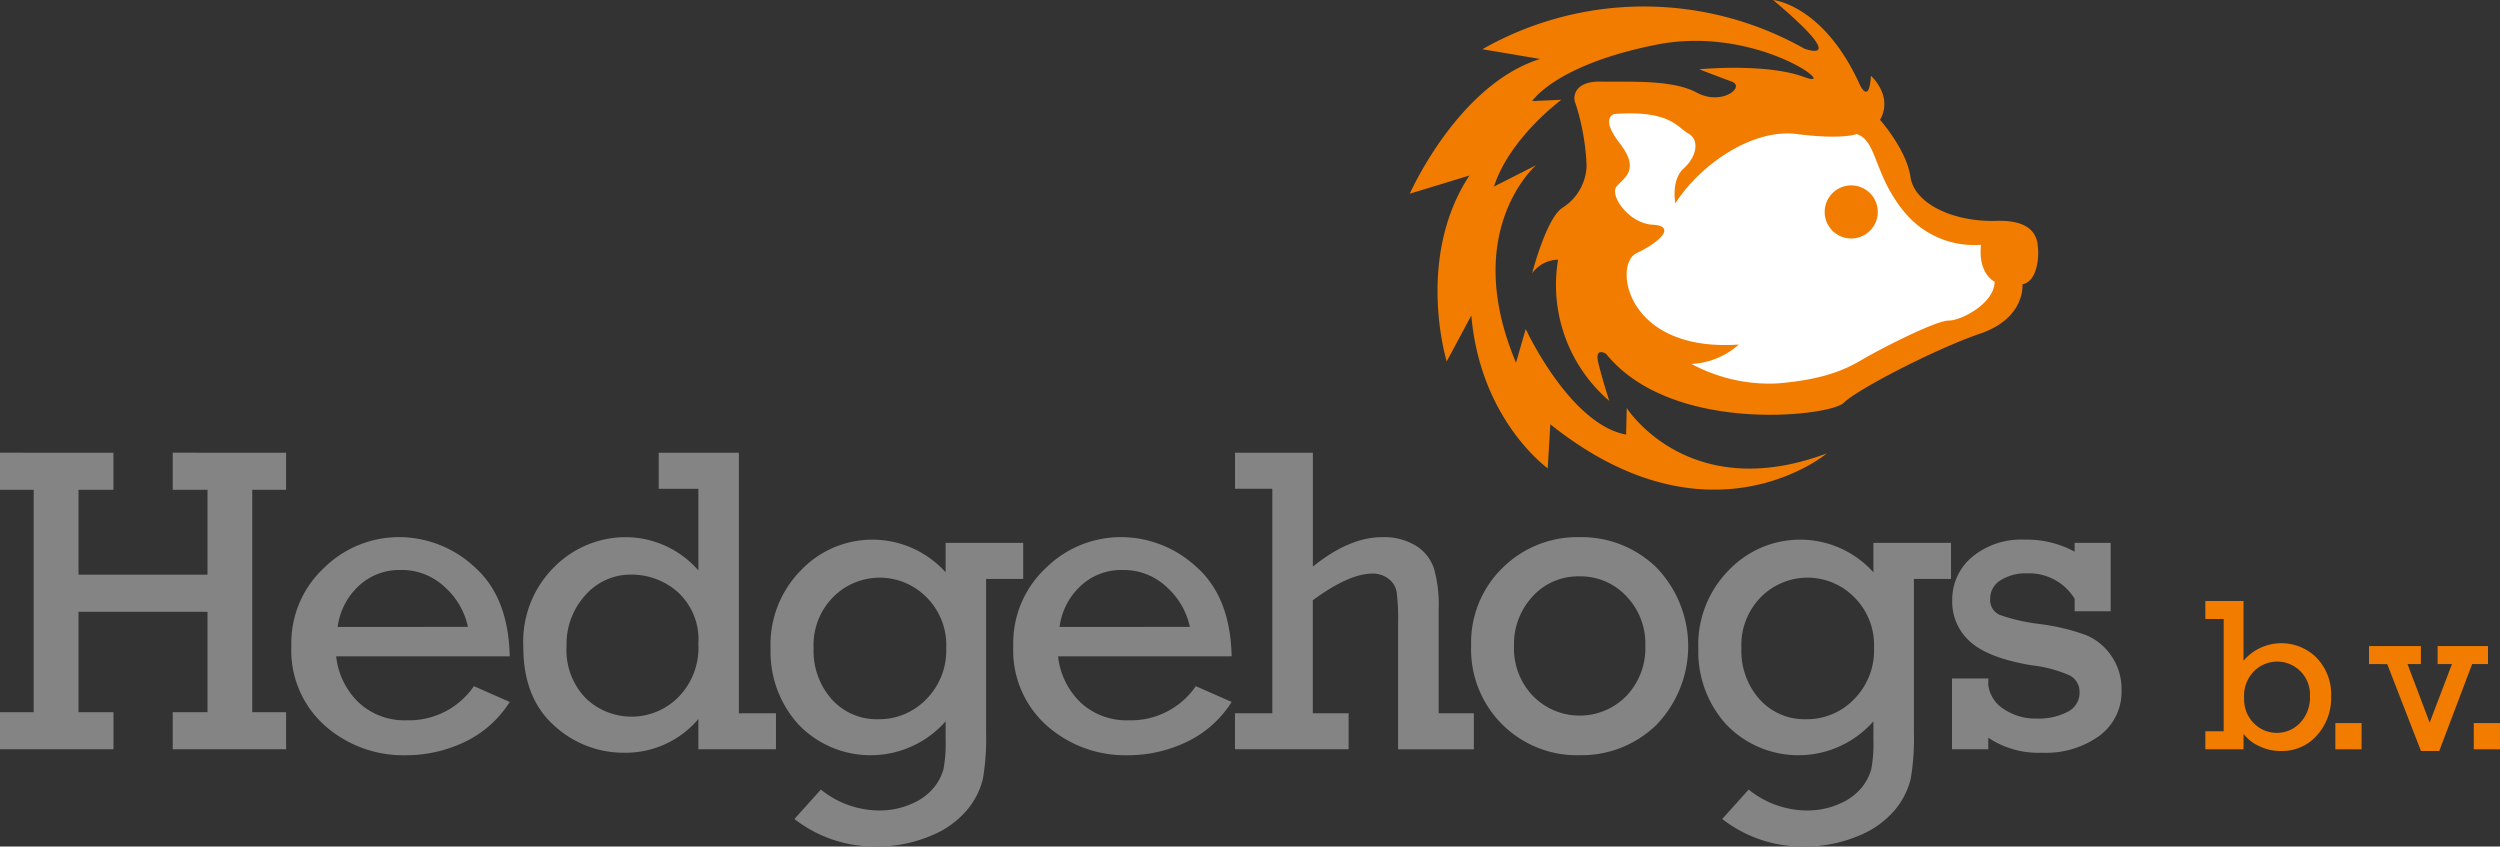
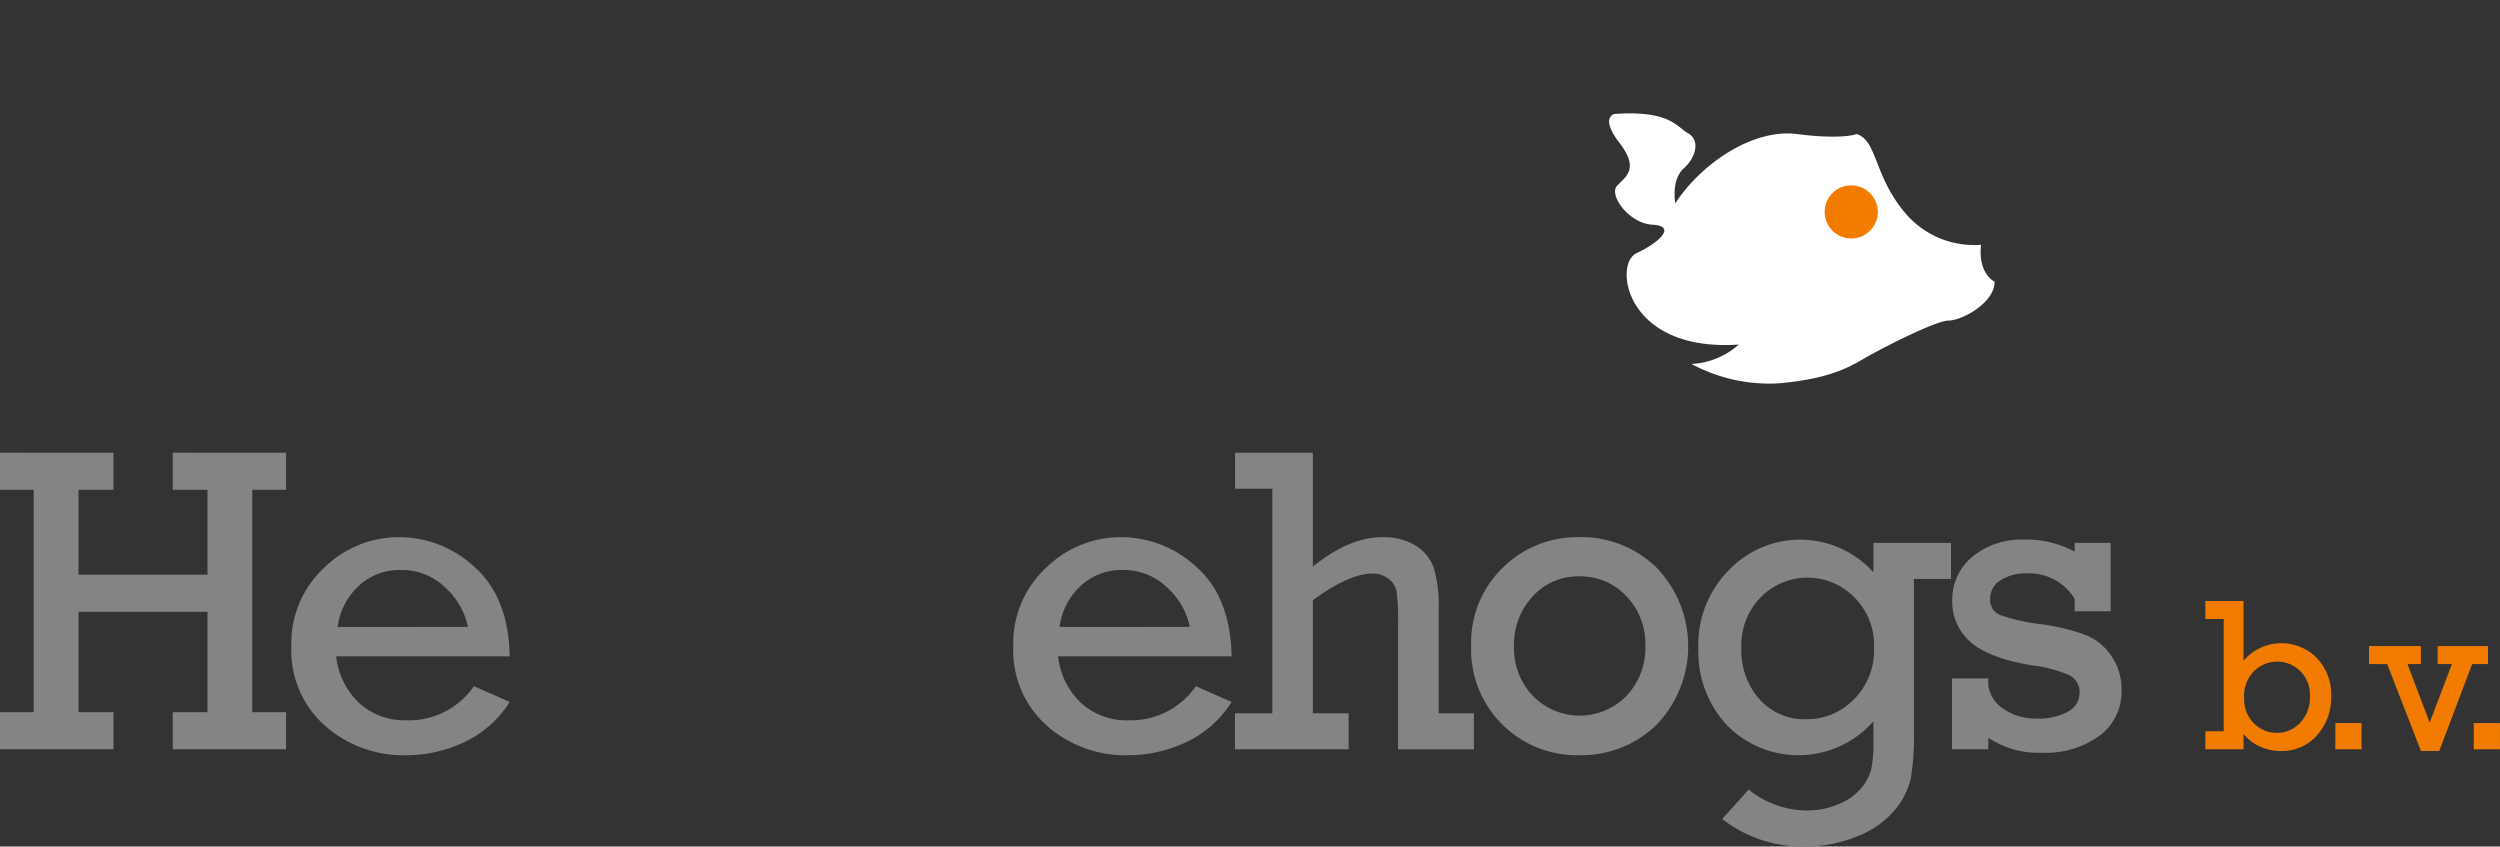
<svg xmlns="http://www.w3.org/2000/svg" width="248.088" height="84.004" viewBox="0 0 248.088 84.004">
  <rect x="0" y="0" width="248.088" height="84.004" fill="#333333" stroke="none" />
  <g transform="translate(-138.709 -129.444)">
    <g transform="translate(278.611 129.444)">
-       <path d="M380.583,61.484s.322,3.342-4.177,4.885S364.2,71.9,362.845,73.245s-17.1,3.181-23.587-4.868c0,0-1.157-.723-.771.882s1.093,3.793,1.093,3.793A15.151,15.151,0,0,1,334.5,59.041a3.211,3.211,0,0,0-2.57,1.349s1.414-5.591,3.084-6.556a5.1,5.1,0,0,0,2.314-4.112,23.1,23.1,0,0,0-1.092-6.171c-.321-.641-.128-2.249,2.506-2.184s7.005-.257,9.513,1.091,4.884-.581,3.47-1.094-3.214-1.22-3.214-1.22,6.62-.641,10.411.771S354.3,35.712,344.272,37.7,331.932,43.3,331.932,43.3l2.892-.128s-5.142,3.792-6.685,8.611l4.178-2.121s-7.52,6.492-1.992,19.6l.963-3.342s4.37,9.449,9.962,10.477l.064-2.636s6.106,9.643,19.859,4.5c0,0-11.634,9.771-27.443-2.89l-.257,4.37s-6.683-4.755-7.582-15.168l-2.443,4.562S320.3,58.914,325.7,50.688l-5.912,1.8s4.754-10.8,12.919-13.368l-5.721-.964a32.4,32.4,0,0,1,31.941-.064s4.756,1.8-3.084-4.82c0,0,4.949.449,8.548,8.291,0,0,.965,2.249,1.155-.77,0,0,2.25,1.991.9,4.37,0,0,2.634,2.956,3.02,5.655s4.306,4.5,8.548,4.369,4.049,2.314,4.113,2.765S382.19,61.164,380.583,61.484Z" transform="translate(-319.785 -33.27)" fill="#f27c00" />
      <path d="M386.071,59.057s-1.414.577-5.912,0-9.642,3.083-12.083,6.876c0,0-.45-2.311.834-3.469s1.606-2.822.451-3.469-1.8-2.318-7.327-1.932c0,0-1.478.321.514,2.893s.577,3.341-.257,4.241,1.156,3.728,3.536,3.857.706,1.735-1.608,2.827-1.094,9.834,10.155,9.063a7.641,7.641,0,0,1-4.693,1.927,16.293,16.293,0,0,0,8.549,1.929c4.563-.386,6.684-1.35,8.419-2.378s7.262-3.857,8.547-3.857,4.563-1.735,4.563-3.856c0,0-1.67-.773-1.349-3.664a8.944,8.944,0,0,1-7.519-3.149C387.743,63.169,388.128,59.7,386.071,59.057Z" transform="translate(-341.726 -45.753)" fill="#fff" />
    </g>
    <g transform="translate(138.709 174.368)">
      <path d="M28.053,153.772V131.705H24.709v-3.682H35.966v3.682H32.5v8.42H45.3v-8.42H41.848v-3.682H53.1v3.682H49.74v22.067H53.1v3.683H41.848v-3.683H45.3v-9.964H32.5v9.964h3.471v3.683H24.709v-3.683Z" transform="translate(-24.709 -128.023)" fill="#848484" />
      <path d="M107.365,157.522H90.141a7.447,7.447,0,0,0,2.243,4.591,6.656,6.656,0,0,0,4.761,1.756,7.8,7.8,0,0,0,6.665-3.385l3.555,1.566a10.711,10.711,0,0,1-4.507,3.988,13.482,13.482,0,0,1-5.8,1.3,11.736,11.736,0,0,1-8.03-2.931,9.986,9.986,0,0,1-3.333-7.9,10.18,10.18,0,0,1,3.248-7.766,10.586,10.586,0,0,1,7.459-3.047,11.009,11.009,0,0,1,7.479,2.972Q107.237,151.64,107.365,157.522Zm-4.147-2.921a7.329,7.329,0,0,0-2.243-3.9,6.2,6.2,0,0,0-4.465-1.745,5.884,5.884,0,0,0-4.126,1.577,6.729,6.729,0,0,0-2.095,4.072Z" transform="translate(-56.782 -137.316)" fill="#848484" />
-       <path d="M159.309,153.878v3.576h-7.7v-3a9.478,9.478,0,0,1-7.321,3.344,10.17,10.17,0,0,1-7.025-2.73q-3.025-2.73-3.025-7.765a10.415,10.415,0,0,1,3.11-7.979,10,10,0,0,1,7.025-2.919,9.617,9.617,0,0,1,7.237,3.3v-8.1h-3.936v-3.576h7.956v25.855Zm-20.778-6.685a6.839,6.839,0,0,0,1.915,5.205,6.553,6.553,0,0,0,9.162-.1,6.986,6.986,0,0,0,2-5.3,6.373,6.373,0,0,0-2.042-5.142,6.9,6.9,0,0,0-4.581-1.735,5.971,5.971,0,0,0-4.592,2.042A7.183,7.183,0,0,0,138.531,147.193Z" transform="translate(-82.306 -128.023)" fill="#848484" />
-       <path d="M211.059,146.547v3.576h-3.682v15.254a24.053,24.053,0,0,1-.317,4.581,7.587,7.587,0,0,1-1.534,3.048,9.139,9.139,0,0,1-3.65,2.612,13.513,13.513,0,0,1-5.438,1.058,12.913,12.913,0,0,1-8.083-2.73l2.624-2.919a9.25,9.25,0,0,0,5.8,2.073,7.753,7.753,0,0,0,3.216-.665,5.641,5.641,0,0,0,2.211-1.62,5.024,5.024,0,0,0,.942-1.81,13.6,13.6,0,0,0,.212-2.887v-1.863a9.923,9.923,0,0,1-14.6.318,10.724,10.724,0,0,1-2.771-7.492,10.5,10.5,0,0,1,3.057-7.859,9.78,9.78,0,0,1,14.314.243v-2.921ZM190.26,157a7.214,7.214,0,0,0,1.809,5.08,6,6,0,0,0,4.624,1.967,6.491,6.491,0,0,0,4.74-1.979,6.871,6.871,0,0,0,1.989-5.088,6.712,6.712,0,0,0-1.989-5.067,6.511,6.511,0,0,0-9.2-.022A6.759,6.759,0,0,0,190.26,157Z" transform="translate(-109.521 -137.598)" fill="#848484" />
      <path d="M258.465,157.522H241.241a7.452,7.452,0,0,0,2.243,4.591,6.658,6.658,0,0,0,4.761,1.756,7.8,7.8,0,0,0,6.665-3.385l3.555,1.566a10.71,10.71,0,0,1-4.507,3.988,13.481,13.481,0,0,1-5.8,1.3,11.735,11.735,0,0,1-8.029-2.931,9.988,9.988,0,0,1-3.333-7.9,10.181,10.181,0,0,1,3.248-7.766,10.585,10.585,0,0,1,7.459-3.047,11.01,11.01,0,0,1,7.479,2.972Q258.338,151.64,258.465,157.522Zm-4.148-2.921a7.328,7.328,0,0,0-2.243-3.9,6.2,6.2,0,0,0-4.465-1.745,5.885,5.885,0,0,0-4.126,1.577,6.734,6.734,0,0,0-2.095,4.072Z" transform="translate(-136.242 -137.316)" fill="#848484" />
      <path d="M286.9,153.878V131.6h-3.7v-3.576h7.723v11.3q3.618-2.918,6.877-2.919a6.066,6.066,0,0,1,3.343.846,4.263,4.263,0,0,1,1.788,2.231,13.155,13.155,0,0,1,.477,4.053v10.346h3.49v3.576H299.38V144.928a20.671,20.671,0,0,0-.148-3.109,2.058,2.058,0,0,0-.815-1.292,2.521,2.521,0,0,0-1.576-.508q-2.328,0-5.925,2.646v11.213h3.555v3.576H283.193v-3.576Z" transform="translate(-160.64 -128.023)" fill="#848484" />
      <path d="M332.624,156.507a10.364,10.364,0,0,1,3.13-7.776,10.565,10.565,0,0,1,7.639-3.037,10.682,10.682,0,0,1,7.6,2.994A11.246,11.246,0,0,1,351,164.335a10.656,10.656,0,0,1-7.608,3,10.5,10.5,0,0,1-10.769-10.833Zm4.253-.011a6.817,6.817,0,0,0,1.893,4.972,6.485,6.485,0,0,0,9.268-.022,6.877,6.877,0,0,0,1.872-4.95,6.8,6.8,0,0,0-1.9-4.96,6.208,6.208,0,0,0-4.613-1.949,6.09,6.09,0,0,0-4.674,1.992A6.963,6.963,0,0,0,336.877,156.5Z" transform="translate(-186.635 -137.316)" fill="#848484" />
      <path d="M405.252,146.547v3.576h-3.681v15.254a24,24,0,0,1-.318,4.581,7.6,7.6,0,0,1-1.534,3.048,9.14,9.14,0,0,1-3.649,2.612,13.518,13.518,0,0,1-5.439,1.058,12.907,12.907,0,0,1-8.082-2.73l2.623-2.919a9.248,9.248,0,0,0,5.8,2.073,7.753,7.753,0,0,0,3.216-.665,5.639,5.639,0,0,0,2.211-1.62,5.015,5.015,0,0,0,.941-1.81,13.633,13.633,0,0,0,.212-2.887v-1.863a9.921,9.921,0,0,1-14.6.318,10.716,10.716,0,0,1-2.773-7.492,10.507,10.507,0,0,1,3.057-7.859,9.781,9.781,0,0,1,14.315.243v-2.921ZM384.453,157a7.21,7.21,0,0,0,1.809,5.08,6,6,0,0,0,4.622,1.967,6.489,6.489,0,0,0,4.74-1.979,6.867,6.867,0,0,0,1.989-5.088,6.709,6.709,0,0,0-1.989-5.067,6.51,6.51,0,0,0-9.2-.022A6.756,6.756,0,0,0,384.453,157Z" transform="translate(-211.643 -137.598)" fill="#848484" />
      <path d="M433.267,167.029V160h3.6v.678a3.348,3.348,0,0,0,1.556,2.371,5.589,5.589,0,0,0,3.227.93,6.162,6.162,0,0,0,3.109-.678,2.087,2.087,0,0,0,1.164-1.884,1.837,1.837,0,0,0-.963-1.713,13.063,13.063,0,0,0-3.819-1.013q-4.234-.712-6.042-2.312a5.272,5.272,0,0,1-1.808-4.14,5.481,5.481,0,0,1,1.968-4.288,7.579,7.579,0,0,1,5.184-1.725,9.935,9.935,0,0,1,4.994,1.193v-.876h3.575v6.791h-3.575V152.09a5.3,5.3,0,0,0-4.739-2.518,4.609,4.609,0,0,0-2.614.688,2.108,2.108,0,0,0-1.026,1.83,1.6,1.6,0,0,0,.942,1.6,18.706,18.706,0,0,0,4.053.919,21.13,21.13,0,0,1,4.506,1.087,5.65,5.65,0,0,1,2.528,2.075,5.78,5.78,0,0,1,1.005,3.376,5.425,5.425,0,0,1-2.189,4.54,9.058,9.058,0,0,1-5.681,1.684,8.965,8.965,0,0,1-5.354-1.49v1.15Z" transform="translate(-239.56 -137.598)" fill="#848484" />
      <path d="M486.294,173.775v-1.788h1.82v-11.14h-1.82v-1.788h3.788v5.926a4.942,4.942,0,0,1,7.263-.281,5.228,5.228,0,0,1,1.433,3.835,5.534,5.534,0,0,1-1.4,3.845,4.6,4.6,0,0,1-3.591,1.561,4.777,4.777,0,0,1-2.243-.528,3.951,3.951,0,0,1-1.459-1.174v1.533Zm3.85-5.1a3.338,3.338,0,0,0,.98,2.534,3.17,3.17,0,0,0,2.258.935,3.13,3.13,0,0,0,2.317-.994,3.645,3.645,0,0,0,.974-2.666A3.254,3.254,0,0,0,491.15,166,3.453,3.453,0,0,0,490.144,168.676Z" transform="translate(-267.446 -144.344)" fill="#f27c00" />
      <path d="M513.509,187.211v-2.6h2.6v2.6Z" transform="translate(-281.758 -157.78)" fill="#f27c00" />
      <path d="M525.706,178.909l-3.349-8.622H520.55V168.5H525.7v1.786h-1.33l2.2,5.809,2.21-5.809h-1.422V168.5h5v1.786h-1.574l-3.266,8.622Z" transform="translate(-285.461 -149.309)" fill="#f27c00" />
      <path d="M542.476,187.211v-2.6h2.6v2.6Z" transform="translate(-296.991 -157.78)" fill="#f27c00" />
    </g>
    <path d="M411.889,74.709a2.634,2.634,0,1,1-2.635-2.634A2.635,2.635,0,0,1,411.889,74.709Z" transform="translate(-86.839 75.767)" fill="#f27c00" />
  </g>
</svg>